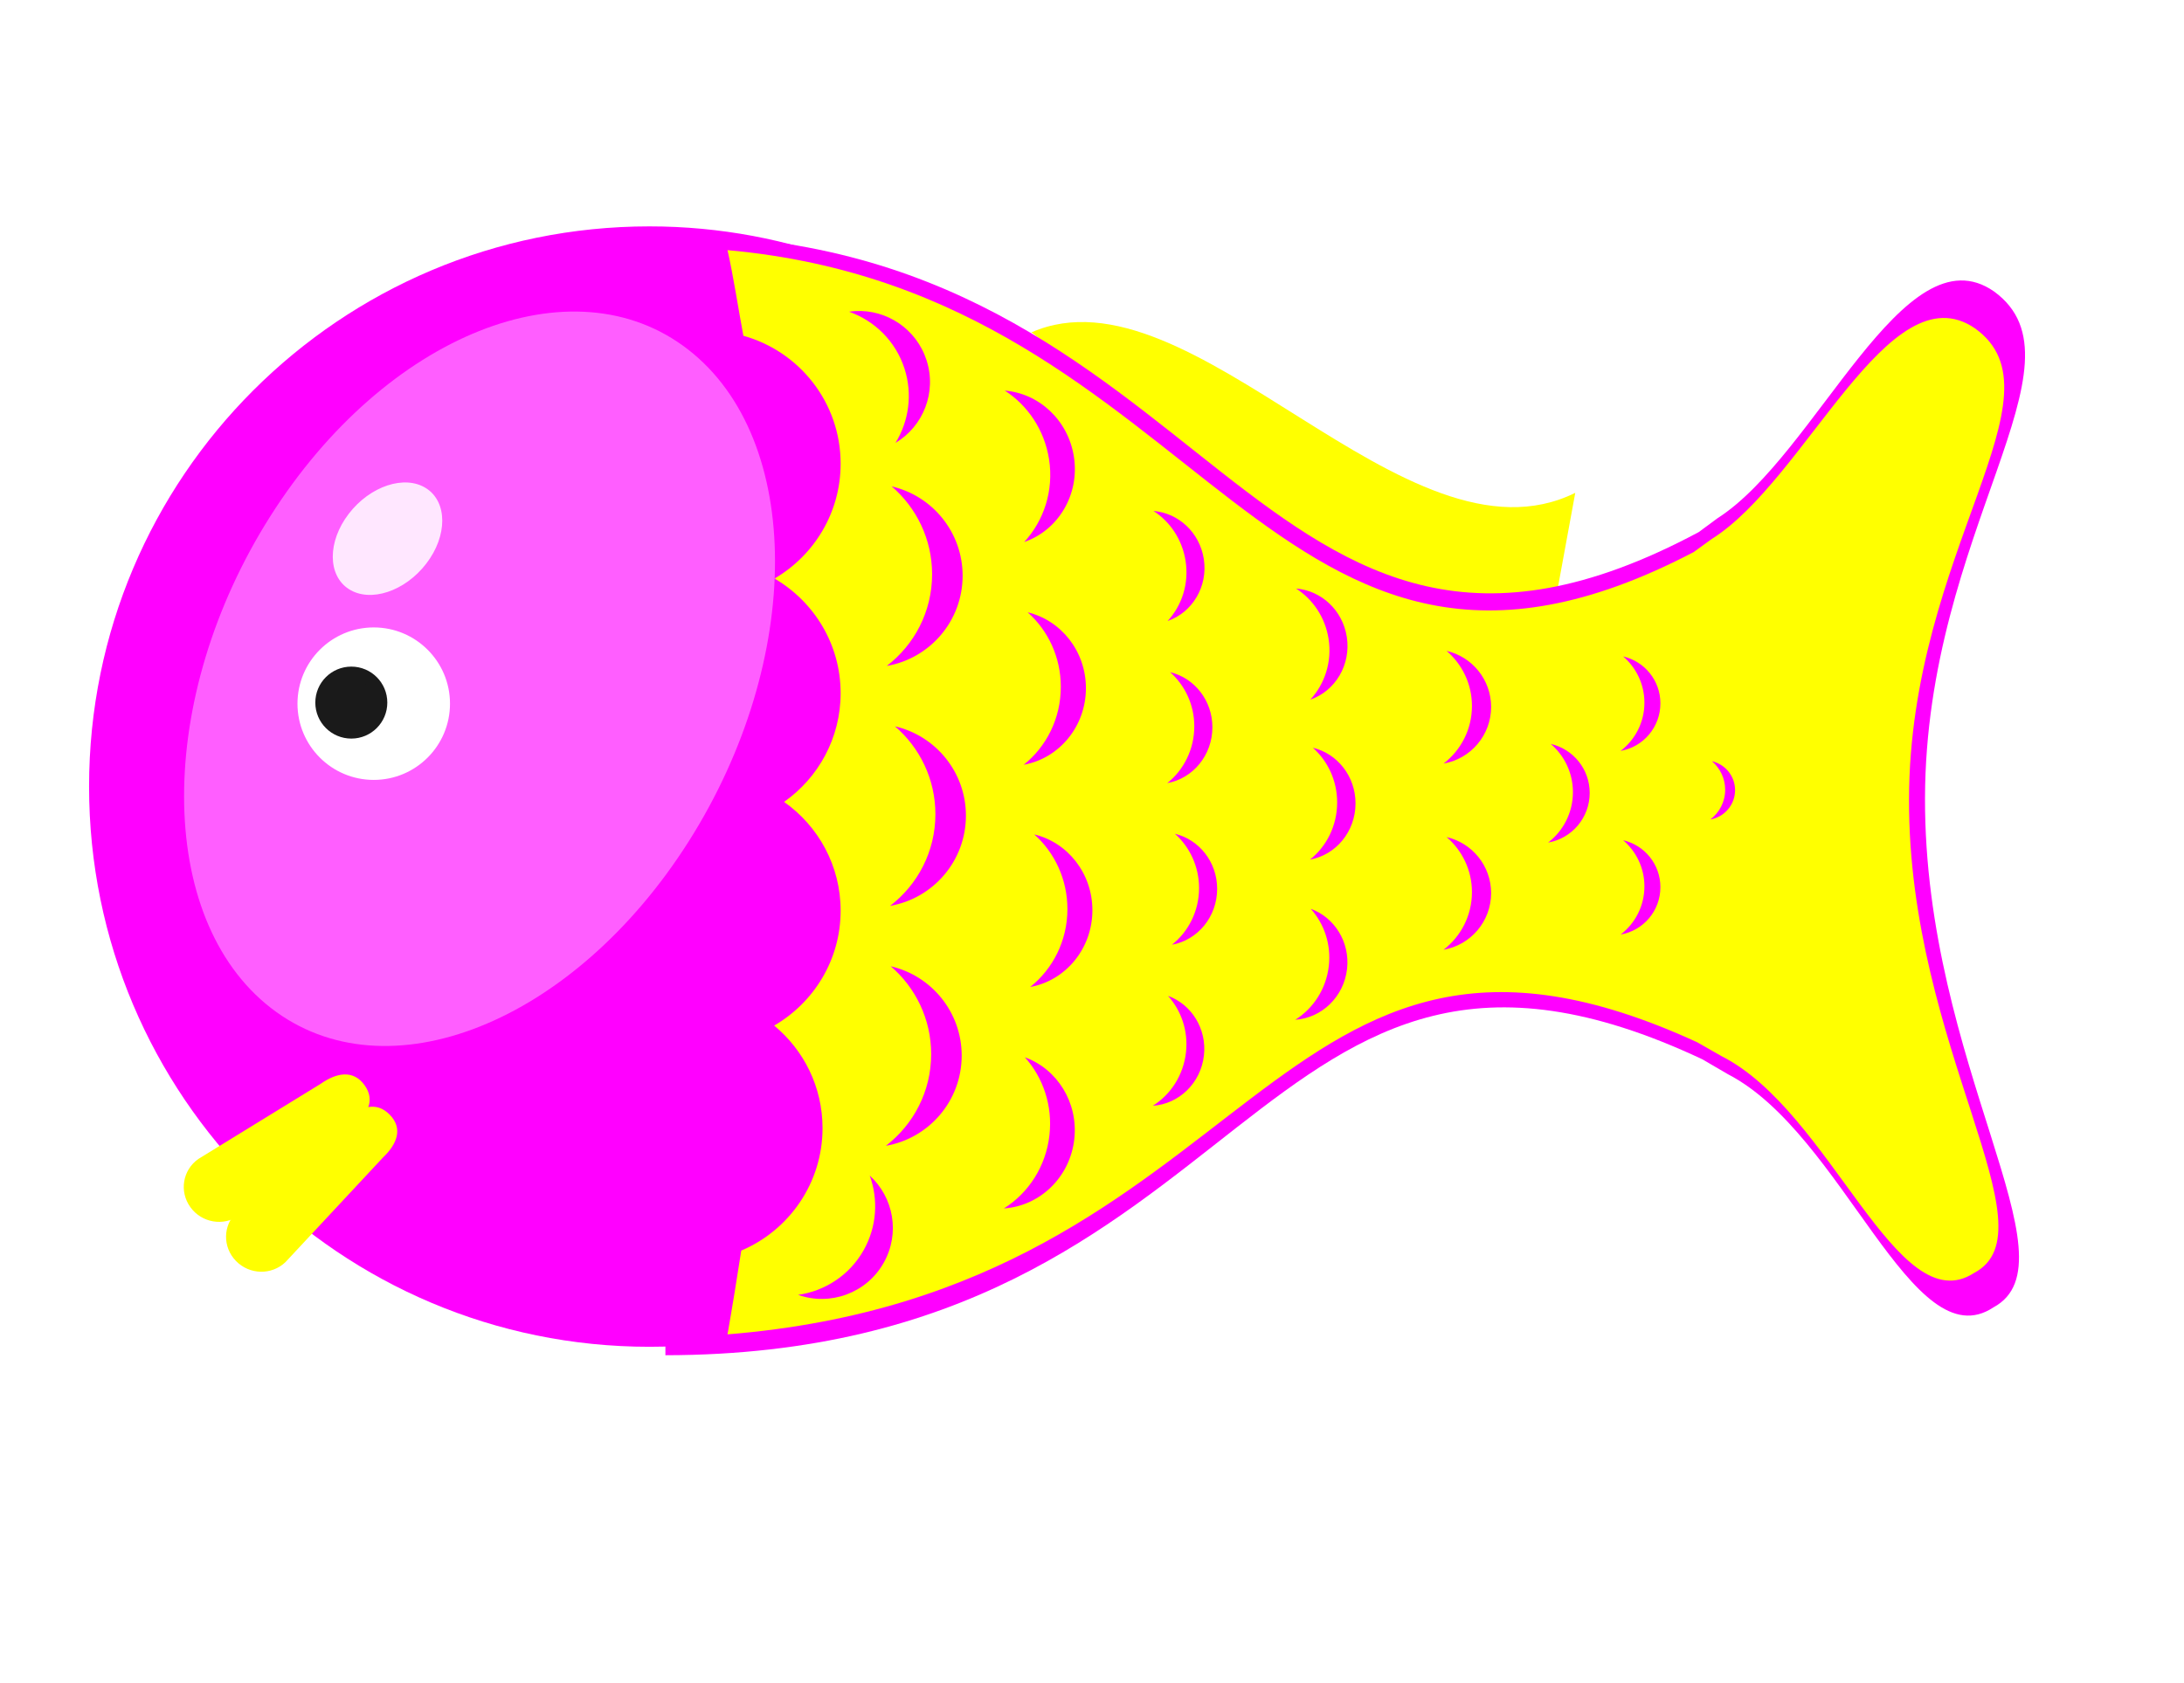
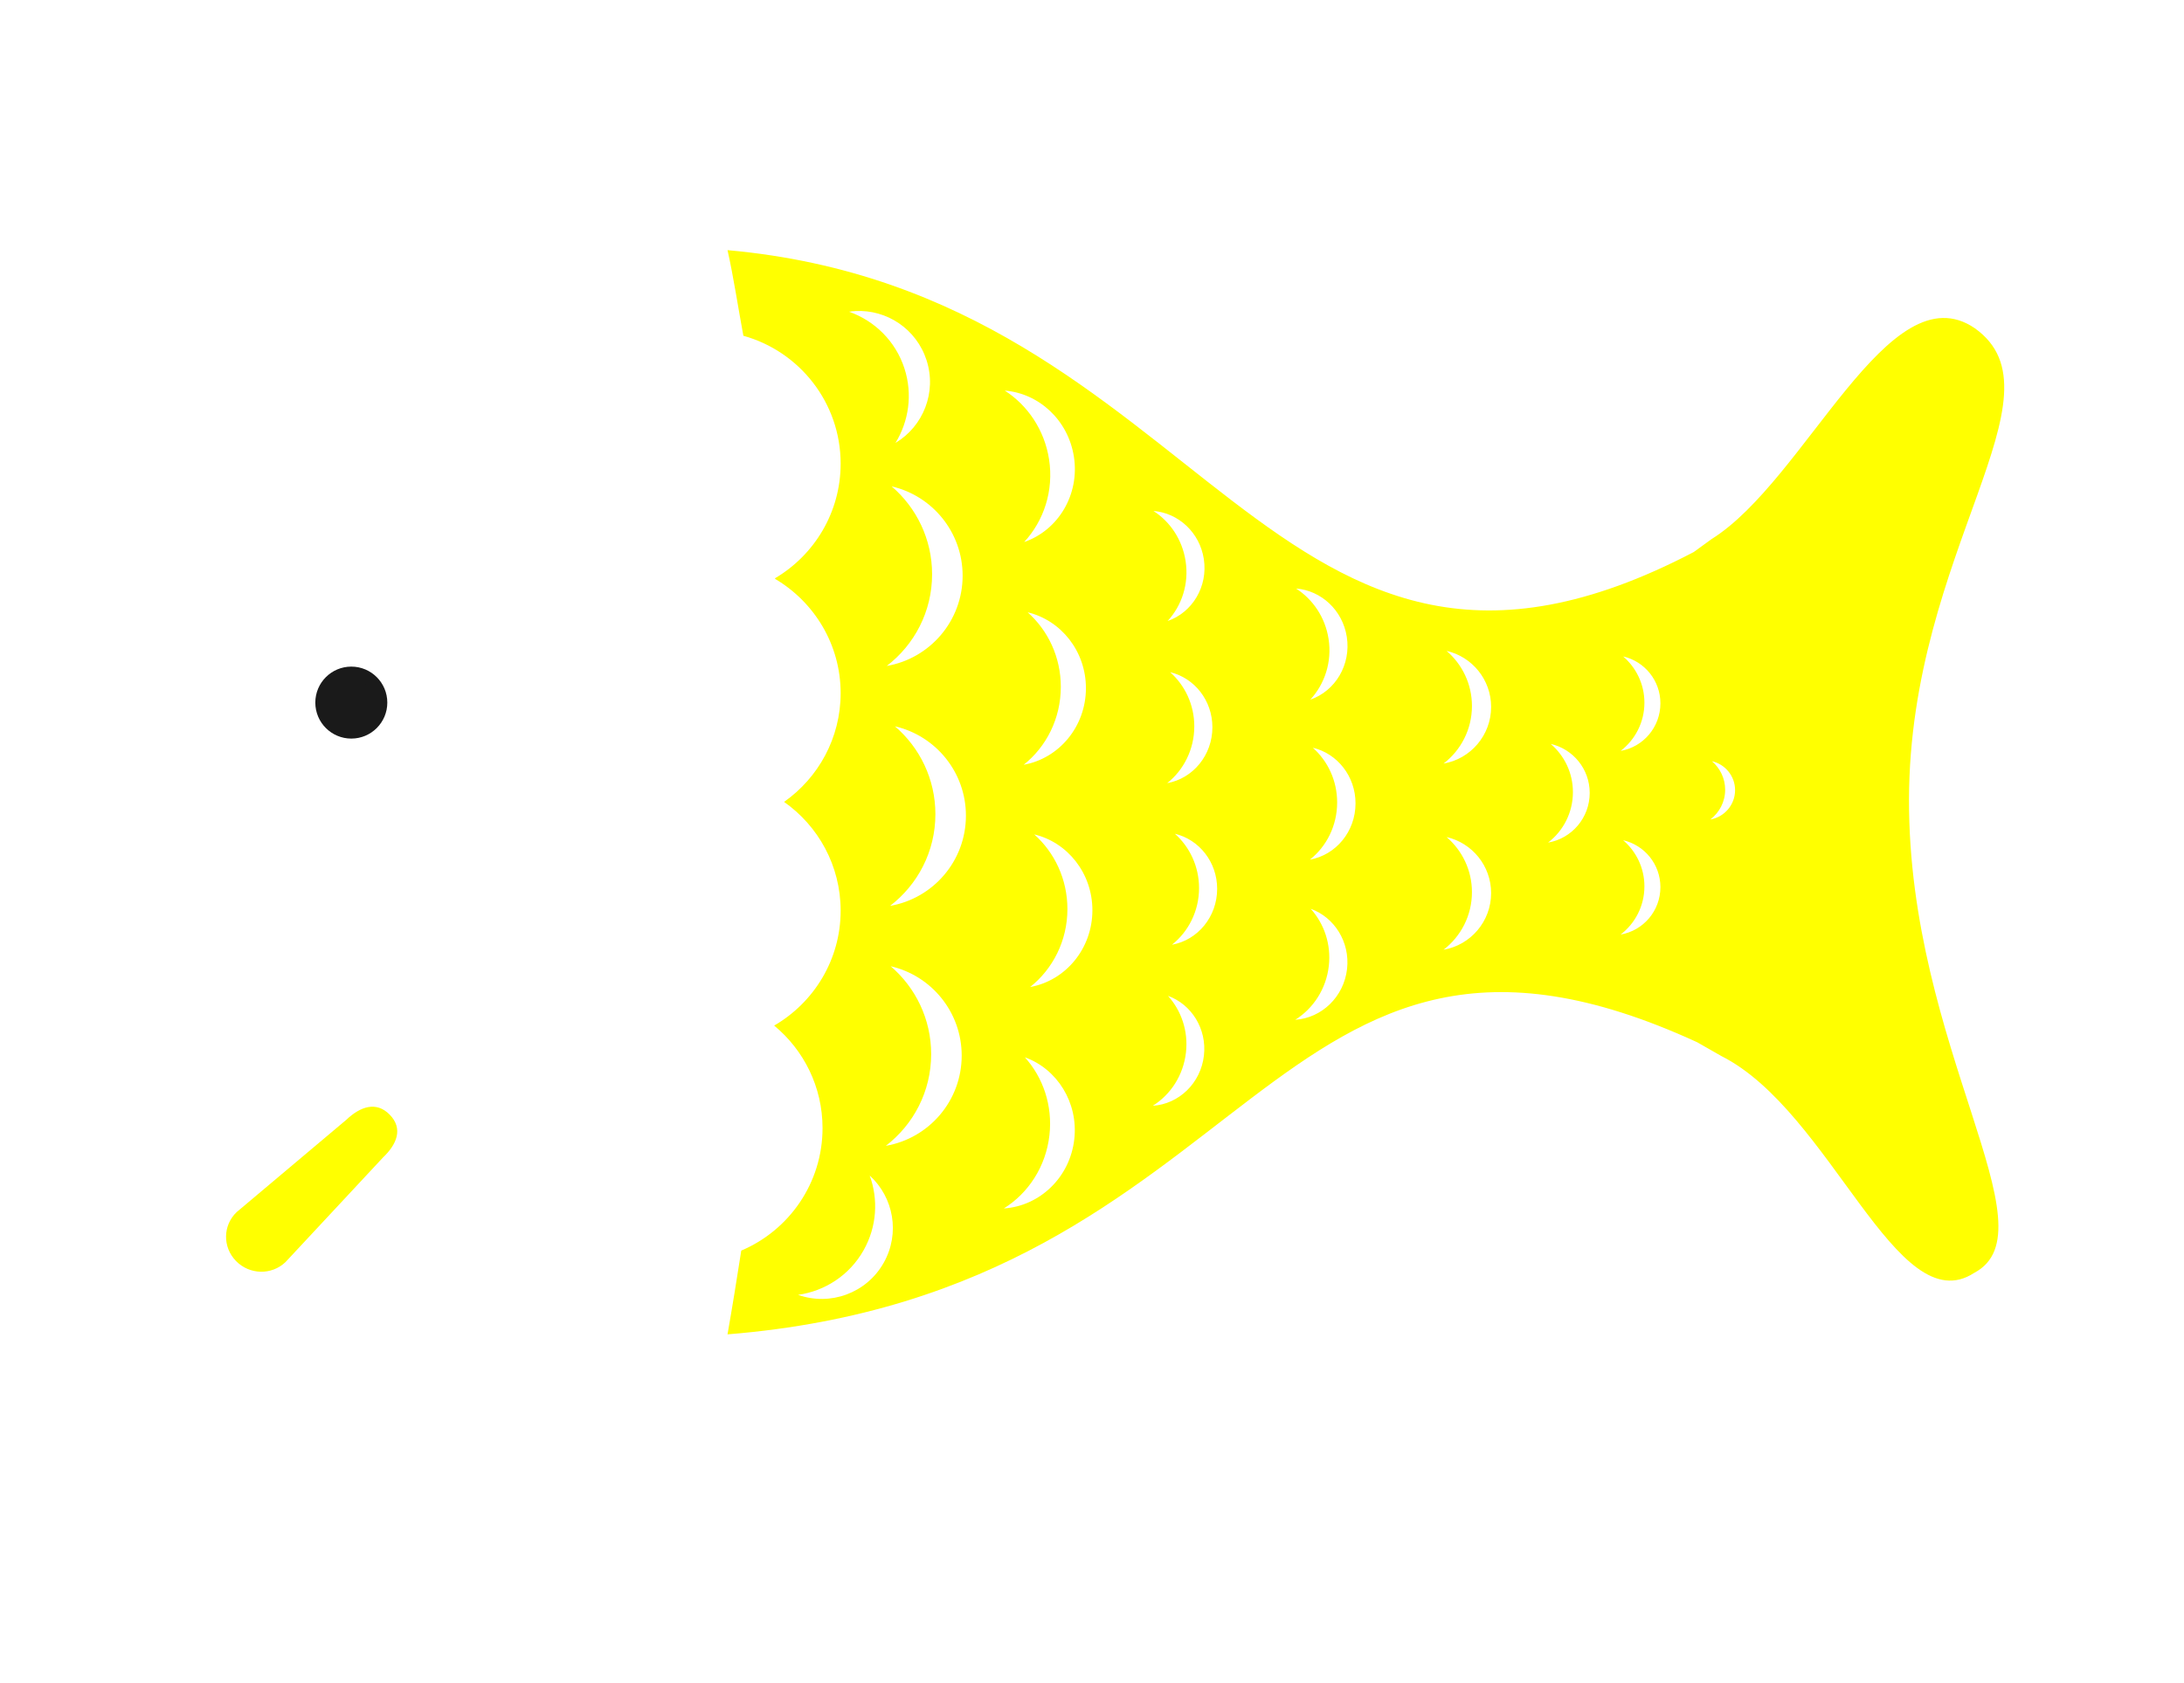
<svg xmlns="http://www.w3.org/2000/svg" xmlns:xlink="http://www.w3.org/1999/xlink" width="670.934" height="517.24">
  <title>fish fish fish</title>
  <defs>
    <linearGradient id="linearGradient4515">
      <stop offset="0" id="stop4517" stop-color="#004f66" />
      <stop offset="1" id="stop4519" stop-opacity="0" stop-color="#008080" />
    </linearGradient>
    <linearGradient id="linearGradient3991">
      <stop offset="0" id="stop3993" stop-color="#009980" />
      <stop offset="1" id="stop3995" stop-color="#004644" />
    </linearGradient>
    <linearGradient id="linearGradient3983">
      <stop offset="0" id="stop3985" stop-color="#000000" />
      <stop offset="1" id="stop3987" stop-opacity="0" stop-color="#000000" />
    </linearGradient>
    <linearGradient xlink:href="#linearGradient3991-2" id="linearGradient3997-8" x1="217.688" y1="550.316" x2="217.688" y2="558.398" gradientUnits="userSpaceOnUse" />
    <linearGradient id="linearGradient3991-2">
      <stop offset="0" id="stop3993-6" stop-color="#009980" />
      <stop offset="1" id="stop3995-7" stop-color="#004644" />
    </linearGradient>
    <linearGradient xlink:href="#linearGradient3991-7" id="linearGradient3997-2" x1="217.688" y1="550.316" x2="217.688" y2="558.398" gradientUnits="userSpaceOnUse" gradientTransform="translate(-18.183,-11.617)" />
    <linearGradient id="linearGradient3991-7">
      <stop offset="0" id="stop3993-2" stop-color="#009980" />
      <stop offset="1" id="stop3995-0" stop-color="#004644" />
    </linearGradient>
    <filter id="filter4262" x="-0.23" width="1.46" y="-0.183" height="1.366" color-interpolation-filters="sRGB">
      <feGaussianBlur stdDeviation="3.101" id="feGaussianBlur4264" />
    </filter>
    <filter id="filter4330" x="-0.205" width="1.41" y="-0.163" height="1.327" color-interpolation-filters="sRGB">
      <feGaussianBlur stdDeviation="2.763" id="feGaussianBlur4332" />
    </filter>
    <linearGradient id="linearGradient4515-1">
      <stop offset="0" id="stop4517-7" stop-color="#004f66" />
      <stop offset="1" id="stop4519-1" stop-opacity="0" stop-color="#008080" />
    </linearGradient>
    <linearGradient id="linearGradient3991-0">
      <stop offset="0" id="stop3993-7" stop-color="#009980" />
      <stop offset="1" id="stop3995-5" stop-color="#004644" />
    </linearGradient>
    <linearGradient id="linearGradient3991-7-3">
      <stop offset="0" id="stop3993-2-6" stop-color="#009980" />
      <stop offset="1" id="stop3995-0-7" stop-color="#004644" />
    </linearGradient>
    <linearGradient xlink:href="#linearGradient4515" id="linearGradient4729" gradientUnits="userSpaceOnUse" x1="272.857" y1="535.219" x2="225.229" y2="325.011" />
    <linearGradient xlink:href="#linearGradient3991" id="linearGradient4731" gradientUnits="userSpaceOnUse" gradientTransform="translate(-18.183,-11.617)" x1="217.688" y1="550.316" x2="217.688" y2="558.398" />
    <linearGradient xlink:href="#linearGradient3991-7" id="linearGradient4733" gradientUnits="userSpaceOnUse" gradientTransform="matrix(0.989,-0.147,0.147,0.989,-97.151,39.224)" x1="217.688" y1="550.316" x2="217.688" y2="558.398" />
    <linearGradient xlink:href="#linearGradient4515" id="linearGradient4793" x1="0.5" y1="1" x2="0.321" y2="0.209" />
    <linearGradient xlink:href="#linearGradient3991" id="linearGradient4795" x1="0.5" y1="0" x2="0.5" y2="0.5" />
    <linearGradient xlink:href="#linearGradient3991-7" id="linearGradient4797" x1="0.476" y1="0.025" x2="0.5" y2="0.448" />
  </defs>
  <g>
    <title>Layer 1</title>
    <g externalResourcesRequired="false" id="layer1">
      <g externalResourcesRequired="false" id="g4767" transform="matrix(0.936 0 0 0.936 22.455 23.421)">
        <g externalResourcesRequired="false" transform="matrix(1.388 0 0 1.388 -137.811 -171.061)" id="g4706">
          <g externalResourcesRequired="false" id="g4538">
-             <path id="path4370" d="m325.923,183.812c38.014,-16.573 88.441,57.795 128.571,37.971l-4.286,23.368c-52.515,10.723 -86.051,-31.914 -124.285,-61.339z" fill="#ffff00" />
-             <path d="m368.065,291.259c0,73.178 -59.322,132.5 -132.5,132.5c-73.177,0 -132.5,-59.322 -132.5,-132.5c0,-73.178 59.323,-132.5 132.5,-132.5c66.642,0 122.915,49.497 131.417,115.594" id="path2816" fill="#ff00ff" />
            <g id="g3597">
-               <path id="rect2820" d="m239.347,160.758l0,265c140.178,-0.2 138.419,-120.209 245.187,-70l6.061,3.536c27.28,14.087 43.531,67.962 62.796,55.134c20.051,-10.845 -16.352,-57.279 -16.197,-120.462c0.155,-63.184 39.538,-102.902 16.34,-119.801c-21.399,-14.97 -41.96,38.655 -65.409,53.627l-4.436,3.278c-105.682,56.545 -113.623,-70.726 -244.342,-70.312z" fill="#ff00ff" />
-             </g>
+               </g>
            <path d="m244.861,304.217c-27.25,42.999 -71.487,60.638 -98.805,39.398c-27.318,-21.24 -27.373,-73.316 -0.123,-116.314c27.25,-42.999 71.486,-60.638 98.804,-39.398c27.319,21.239 27.374,73.315 0.124,116.314z" id="path4256-9" filter="url(#filter4330)" fill="#ffffff" opacity="0.609" />
            <g id="g4266">
-               <path id="path3605" d="m186.911,271.648c0,9.13 -7.402,16.532 -16.532,16.532c-9.13,0 -16.532,-7.402 -16.532,-16.532c0,-9.13 7.402,-16.532 16.532,-16.532c9.13,0 16.532,7.402 16.532,16.532z" stroke-miterlimit="4" stroke-linejoin="round" stroke-linecap="round" stroke-width="3" stroke="#ffffff" fill="#ffffff" />
+               <path id="path3605" d="m186.911,271.648c0,9.13 -7.402,16.532 -16.532,16.532c0,-9.13 7.402,-16.532 16.532,-16.532c9.13,0 16.532,7.402 16.532,16.532z" stroke-miterlimit="4" stroke-linejoin="round" stroke-linecap="round" stroke-width="3" stroke="#ffffff" fill="#ffffff" />
              <path id="path3605-9" d="m172.088,271.395c0,3.873 -3.14,7.013 -7.012,7.013c-3.873,0 -7.013,-3.14 -7.013,-7.013c0,-3.873 3.14,-7.012 7.013,-7.012c3.872,0 7.012,3.139 7.012,7.012z" stroke-miterlimit="4" stroke-linejoin="round" stroke-linecap="round" stroke-width="3" stroke="#1a1a1a" fill="#1a1a1a" />
            </g>
            <path id="rect2820-6" d="m254.034,164.382c1.382,6.081 2.607,14.17 3.75,20.25c13.257,3.685 23,15.819 23,30.25c0,11.535 -6.236,21.627 -15.5,27.094c0.004,0.052 -0.004,0.105 0,0.156c9.252,5.47 15.5,15.505 15.5,27.032c0,10.632 -5.294,20.031 -13.375,25.718c8.081,5.688 13.375,15.086 13.375,25.719c0,11.622 -6.34,21.75 -15.719,27.188c6.985,5.764 11.438,14.486 11.438,24.25c0,13.018 -7.936,24.195 -19.219,28.968c-1.026,6.605 -2.09,13.208 -3.25,19.813c126.235,-10.186 127.694,-115.784 229.281,-69.094l5.75,3.281c25.957,13.099 41.42,63.211 59.75,51.282c19.078,-10.085 -15.554,-53.276 -15.406,-112.032c0.148,-58.756 37.635,-95.69 15.563,-111.406c-20.361,-13.92 -39.938,35.952 -62.25,49.875l-4.219,3.063c-100.555,52.582 -114.439,-61.2 -228.469,-71.407zm30.25,14.407c7.413,-0.385 14.423,4.226 16.813,11.625c2.45,7.588 -0.779,15.639 -7.344,19.562c3.12,-5.088 4.103,-11.468 2.125,-17.594c-2.106,-6.521 -7.099,-11.307 -13.094,-13.437c0.496,-0.071 1.006,-0.131 1.5,-0.156zm35.313,18.812c8.083,0.643 14.996,6.987 16.343,15.625c1.401,8.984 -3.715,17.42 -11.75,20.188c4.627,-5.016 7.033,-12.139 5.875,-19.563c-1.087,-6.973 -5.072,-12.783 -10.468,-16.25zm-26.75,22.656c9.618,2.214 16.781,10.835 16.781,21.125c0,10.703 -7.738,19.582 -17.938,21.344c6.517,-4.994 10.719,-12.843 10.719,-21.687c0,-8.307 -3.712,-15.771 -9.562,-20.782zm61.906,5.813c5.88,0.468 10.926,5.061 11.906,11.344c1.019,6.534 -2.719,12.674 -8.562,14.687c3.365,-3.648 5.092,-8.819 4.25,-14.219c-0.791,-5.071 -3.669,-9.29 -7.594,-11.812zm33.719,18.344c5.934,0.472 11.011,5.096 12,11.437c1.028,6.595 -2.727,12.812 -8.625,14.844c3.396,-3.682 5.162,-8.925 4.312,-14.375c-0.798,-5.119 -3.726,-9.361 -7.687,-11.906zm-63.469,5.625c7.888,1.881 13.781,9.195 13.781,17.937c0,9.092 -6.354,16.628 -14.719,18.125c5.345,-4.242 8.782,-10.924 8.782,-18.437c0,-7.058 -3.046,-13.368 -7.844,-17.625zm99.062,9.125c6.035,1.389 10.532,6.793 10.532,13.25c0,6.715 -4.851,12.3 -11.25,13.406c4.088,-3.133 6.718,-8.076 6.718,-13.625c0,-5.212 -2.329,-9.887 -6,-13.031zm41.75,1.312c5.055,1.164 8.813,5.685 8.813,11.094c0,5.625 -4.046,10.324 -9.406,11.25c3.425,-2.625 5.625,-6.758 5.625,-11.406c0,-4.366 -1.957,-8.304 -5.032,-10.938zm-107.125,3.719c5.738,1.368 10,6.672 10,13.031c0,6.614 -4.603,12.13 -10.687,13.219c3.887,-3.086 6.406,-7.973 6.406,-13.438c0,-5.133 -2.229,-9.716 -5.719,-12.812zm-65.062,12.812c9.618,2.215 16.781,10.835 16.781,21.125c0,10.703 -7.738,19.582 -17.937,21.344c6.516,-4.994 10.718,-12.843 10.718,-21.687c0,-8.307 -3.712,-15.771 -9.562,-20.782zm155.062,4.157c5.288,1.217 9.219,5.936 9.219,11.593c0,5.884 -4.236,10.782 -9.844,11.75c3.583,-2.745 5.875,-7.075 5.875,-11.937c0,-4.567 -2.033,-8.651 -5.25,-11.406zm-56.25,0.906c5.791,1.381 10.094,6.738 10.094,13.156c0,6.675 -4.64,12.214 -10.781,13.313c3.923,-3.115 6.437,-8.016 6.437,-13.532c0,-5.18 -2.227,-9.812 -5.75,-12.937zm94.375,3.187c3.123,0.719 5.469,3.503 5.469,6.844c0,3.475 -2.532,6.366 -5.844,6.938c2.116,-1.622 3.5,-4.16 3.5,-7.032c0,-2.697 -1.225,-5.123 -3.125,-6.75zm-127,17.157c5.738,1.368 10,6.672 10,13.031c0,6.613 -4.603,12.13 -10.687,13.219c3.887,-3.086 6.406,-7.942 6.406,-13.407c0,-5.133 -2.229,-9.747 -5.719,-12.843zm-33.25,0.156c7.888,1.881 13.75,9.195 13.75,17.937c0,9.093 -6.354,16.66 -14.718,18.157c5.344,-4.243 8.812,-10.924 8.812,-18.438c0,-7.057 -3.046,-13.399 -7.844,-17.656zm97.5,0.625c6.035,1.389 10.532,6.793 10.532,13.25c0,6.715 -4.851,12.301 -11.25,13.406c4.088,-3.133 6.718,-8.076 6.718,-13.625c0,-5.212 -2.329,-9.887 -6,-13.031zm41.75,0.75c5.055,1.164 8.813,5.685 8.813,11.094c0,5.625 -4.046,10.292 -9.406,11.218c3.425,-2.624 5.625,-6.758 5.625,-11.406c0,-4.366 -1.957,-8.272 -5.032,-10.906zm-73.875,16.219c5.601,2.018 9.31,7.841 8.594,14.218c-0.745,6.634 -6.025,11.625 -12.25,12.032c4.247,-2.658 7.322,-7.269 7.938,-12.75c0.578,-5.149 -1.13,-10.002 -4.282,-13.5zm-99.312,13.593c9.618,2.215 16.781,10.835 16.781,21.125c0,10.703 -7.738,19.582 -17.937,21.344c6.516,-4.994 10.718,-12.843 10.718,-21.687c0,-8.307 -3.712,-15.771 -9.562,-20.782zm65.562,7c5.549,2 9.21,7.775 8.5,14.094c-0.738,6.572 -5.926,11.503 -12.093,11.906c4.207,-2.632 7.234,-7.194 7.843,-12.625c0.573,-5.101 -1.127,-9.908 -4.25,-13.375zm-33.843,14.532c7.628,2.749 12.663,10.687 11.687,19.375c-1.014,9.035 -8.177,15.821 -16.656,16.375c5.784,-3.62 9.943,-9.877 10.781,-17.344c0.788,-7.013 -1.52,-13.64 -5.812,-18.406zm-36.688,27.968c5.653,5.152 7.225,13.677 3.313,20.625c-4.069,7.227 -12.694,10.282 -20.25,7.594c6.298,-0.894 12.137,-4.591 15.5,-10.562c3.158,-5.61 3.482,-12.049 1.437,-17.657z" fill="#ffff00" />
            <g transform="matrix(0.832 -0.583 0.597 0.828 -317.461 158.228)" id="g4076">
-               <path d="m229.136,428.368l33.335,2c4.477,0 8.082,1.604 8.082,6.082c0,4.476 -3.605,6.08 -8.082,6.08l-33.335,2c-4.477,0 -8.081,-3.604 -8.081,-8.08c0,-4.478 3.604,-8.082 8.081,-8.082z" id="rect3937" fill="#ffff00" />
              <path d="m229.137,443.541l33.265,-2.938c4.428,-0.661 8.23,0.395 8.89,4.823c0.66,4.428 -2.668,6.546 -7.096,7.206l-32.675,6.895c-4.428,0.66 -8.525,-2.373 -9.185,-6.801c-0.66,-4.427 2.373,-8.524 6.801,-9.185z" id="rect3937-1" fill="#ffff00" />
            </g>
-             <path d="m182.802,238.518c-5.049,6.585 -13.246,9.286 -18.307,6.033c-5.062,-3.252 -5.072,-11.228 -0.023,-17.813c5.049,-6.585 13.245,-9.286 18.307,-6.034c5.061,3.253 5.072,11.229 0.023,17.814z" id="path4256" filter="url(#filter4262)" fill="#ffffff" opacity="0.918" />
          </g>
        </g>
      </g>
    </g>
  </g>
</svg>